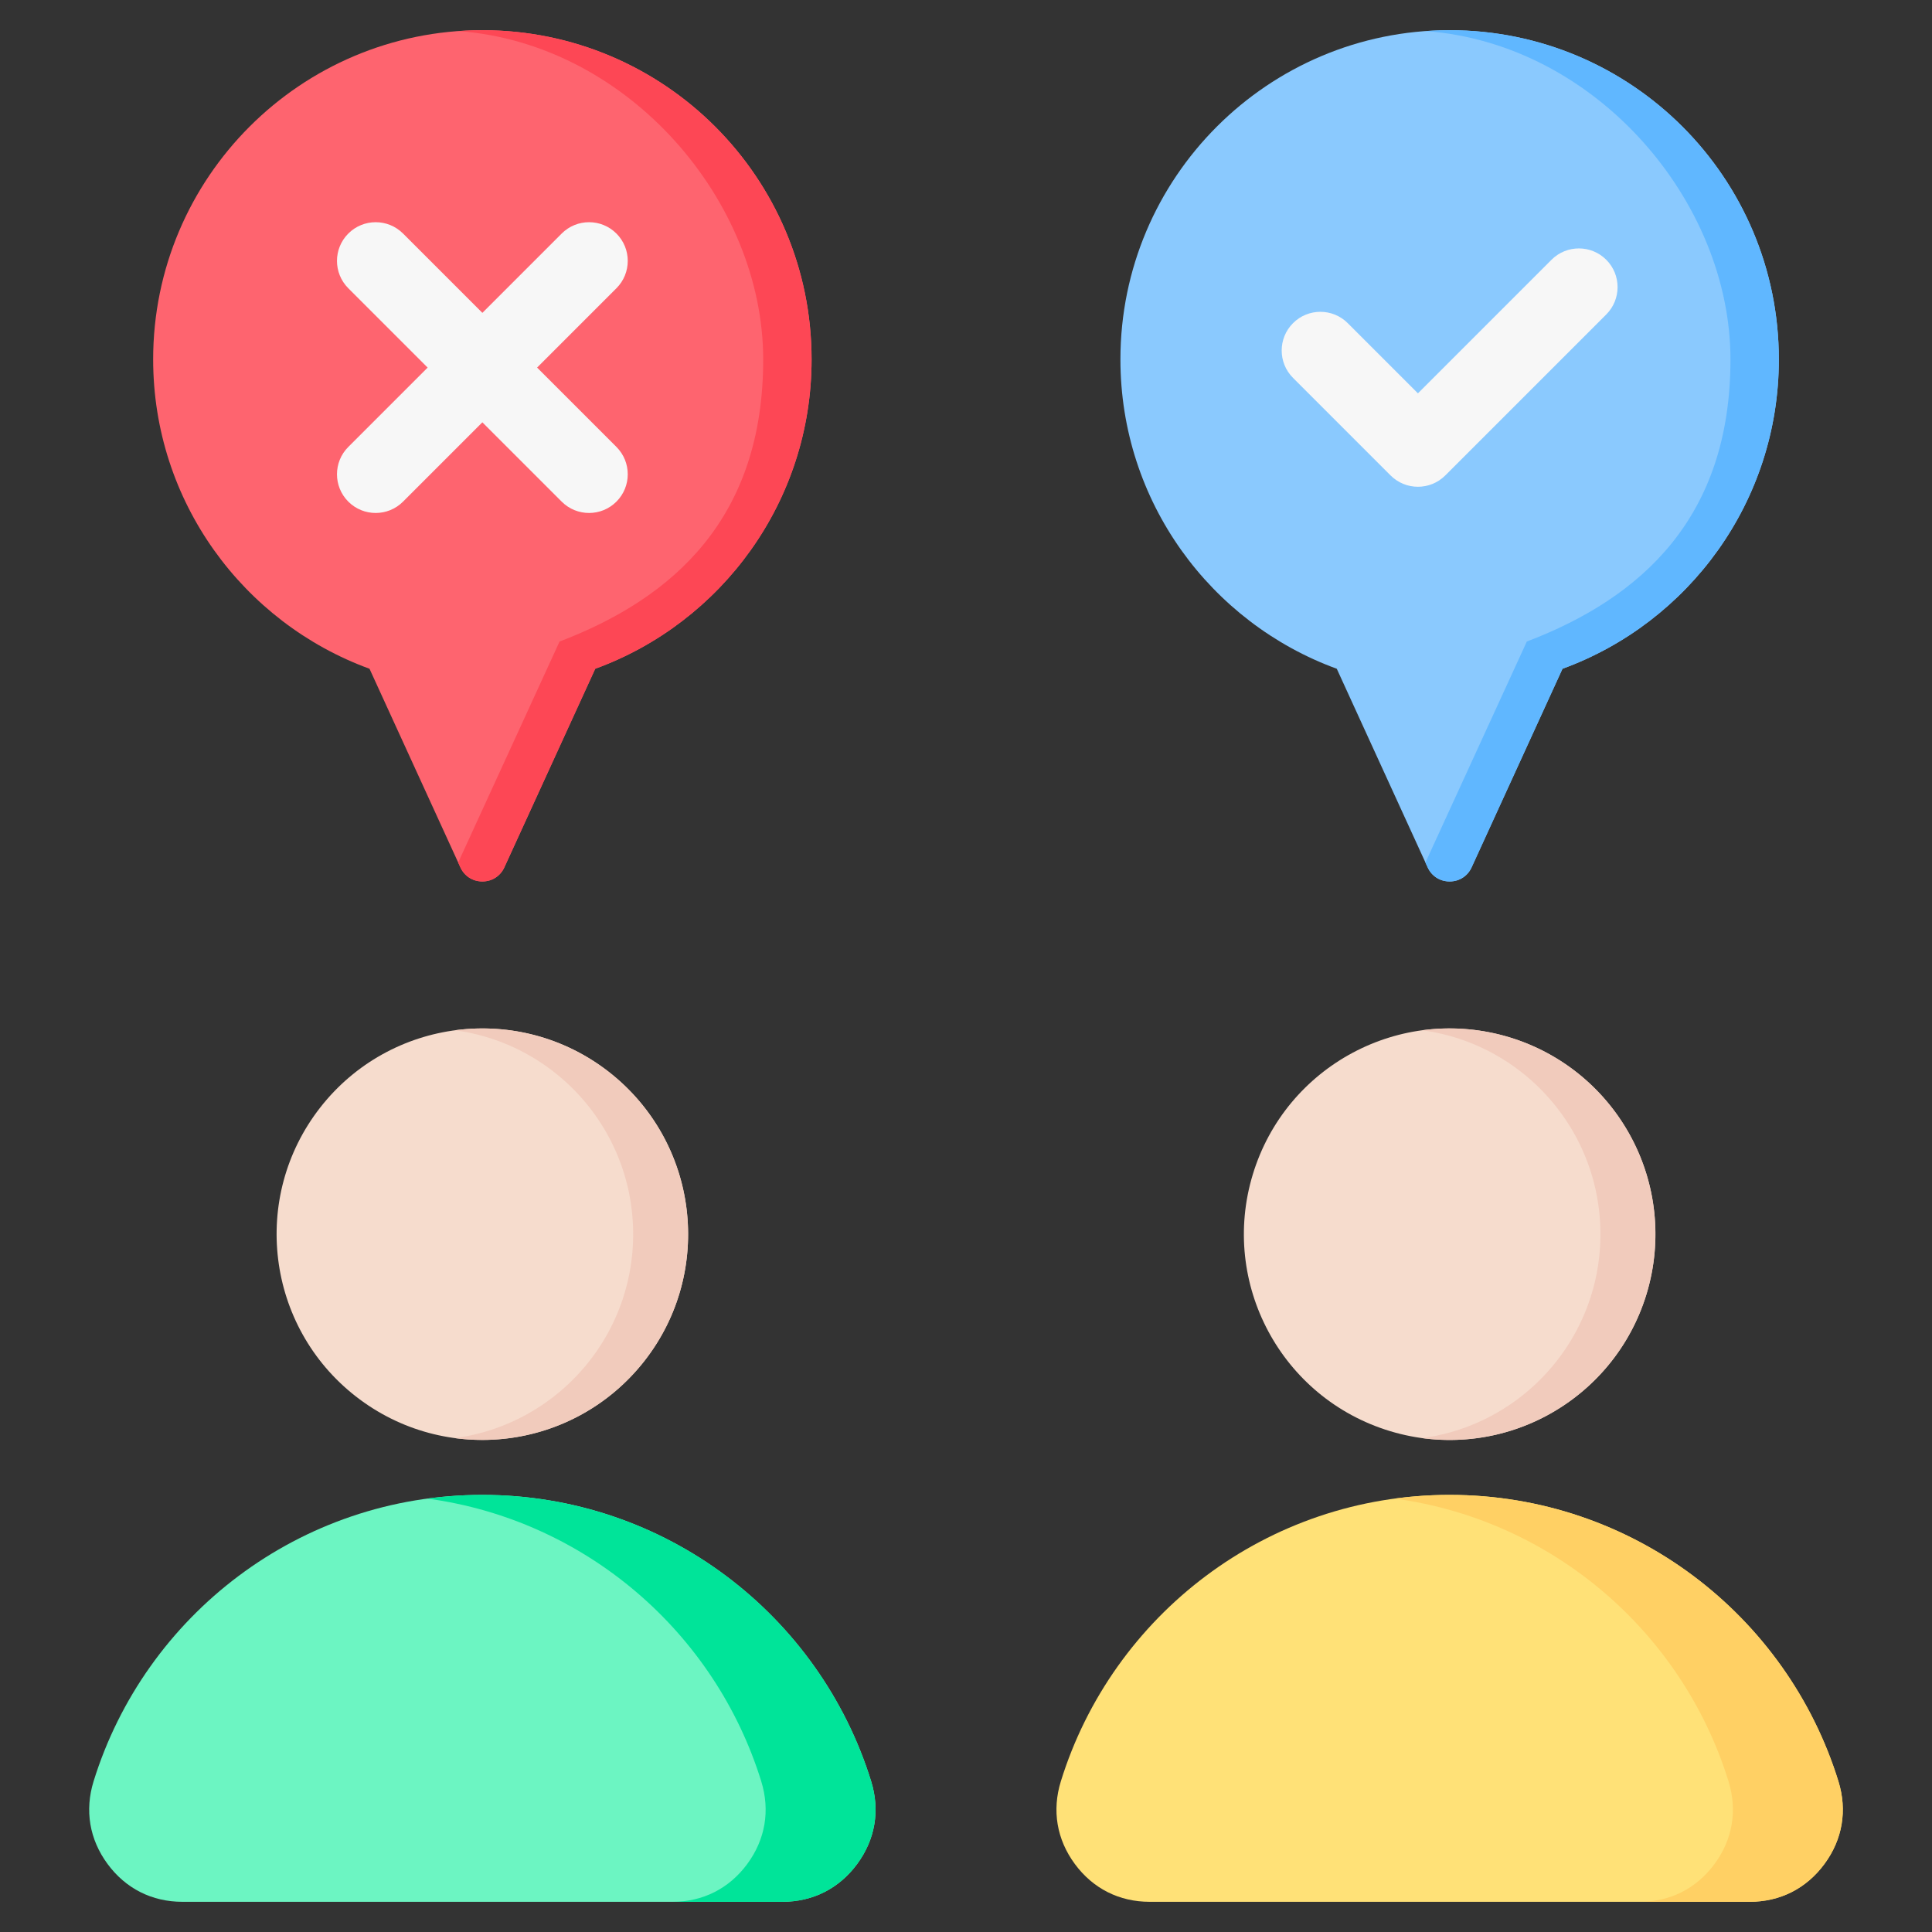
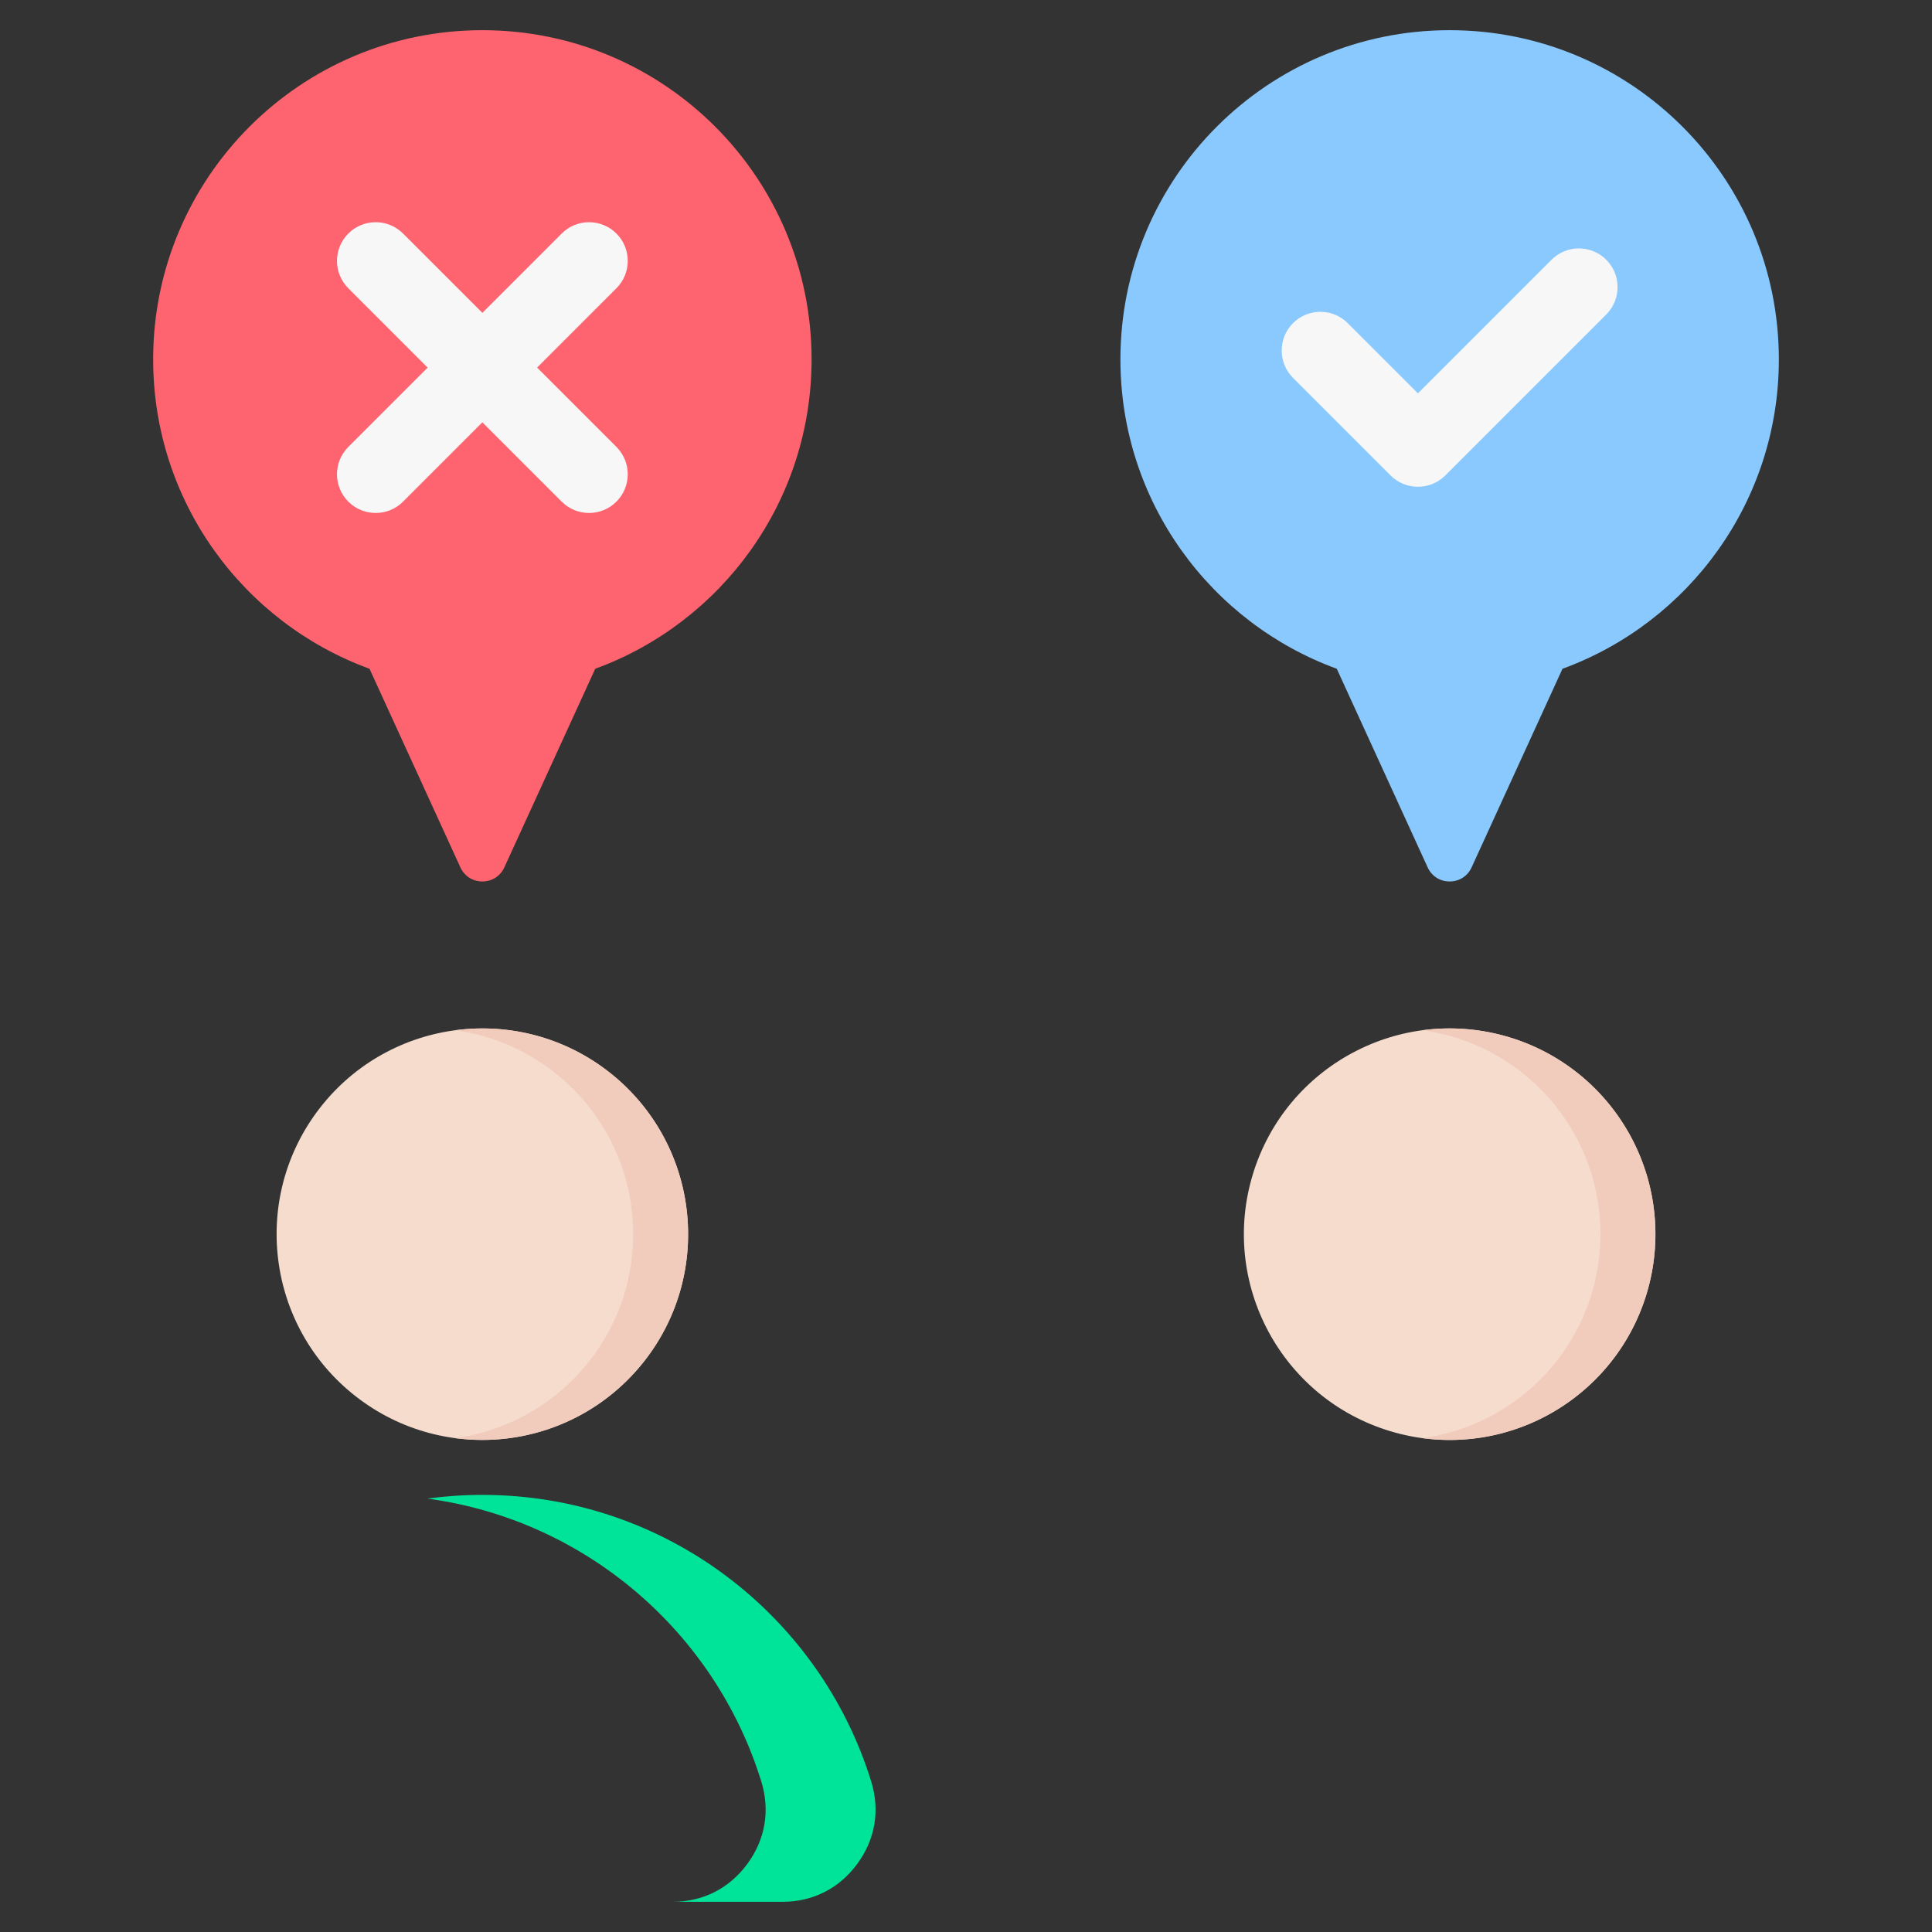
<svg xmlns="http://www.w3.org/2000/svg" xml:space="preserve" viewBox="0 0 512 512" id="consumer-behaviour">
  <rect x="0" y="0" width="512" height="512" fill="#333333" stroke="none" />
-   <path fill="#ffe177" fill-rule="evenodd" d="M384.167 396.161c48.438 0 89.417 31.936 103.031 75.899 2.392 7.724 1.092 15.409-3.706 21.917-4.798 6.508-11.754 10.023-19.84 10.023h-158.97c-8.086 0-15.042-3.515-19.84-10.023-4.798-6.508-6.098-14.194-3.706-21.917 13.614-43.964 54.595-75.899 103.031-75.899z" clip-rule="evenodd" />
-   <path fill="#ffd064" fill-rule="evenodd" d="M384.168 396.161c48.438 0 89.417 31.935 103.031 75.899 2.392 7.724 1.092 15.409-3.706 21.917-4.798 6.509-11.754 10.023-19.84 10.023h-29.127c8.086 0 15.042-3.514 19.84-10.023 4.798-6.508 6.098-14.194 3.706-21.917-12.226-39.48-46.521-69.255-88.467-74.918 4.762-.643 9.623-.981 14.563-.981z" clip-rule="evenodd" />
  <ellipse cx="384.168" cy="327.074" fill="#f6dccd" fill-rule="evenodd" clip-rule="evenodd" rx="54.524" ry="54.523" transform="rotate(-73.154 384.174 327.07)" />
  <path fill="#f1cbbc" fill-rule="evenodd" d="M384.168 272.551c30.112 0 54.523 24.411 54.523 54.523 0 30.112-24.411 54.523-54.523 54.523-2.469 0-4.9-.167-7.282-.485 26.669-3.56 47.241-26.396 47.241-54.038 0-27.643-20.572-50.479-47.241-54.038a55.011 55.011 0 0 1 7.282-.485z" clip-rule="evenodd" />
  <g fill-rule="evenodd" clip-rule="evenodd">
-     <path fill="#6cf5c2" d="M127.833 396.161c48.438 0 89.417 31.936 103.031 75.899 2.392 7.724 1.092 15.409-3.706 21.917C222.36 500.486 215.404 504 207.317 504H48.348c-8.086 0-15.042-3.515-19.84-10.023-4.798-6.508-6.098-14.194-3.706-21.917 13.614-43.964 54.594-75.899 103.031-75.899z" />
    <path fill="#00e499" d="M127.833 396.161c48.438 0 89.417 31.935 103.031 75.899 2.392 7.724 1.092 15.409-3.706 21.917C222.36 500.486 215.404 504 207.317 504H178.19c8.086 0 15.042-3.514 19.84-10.023 4.798-6.508 6.098-14.194 3.706-21.917-12.226-39.48-46.521-69.255-88.467-74.918 4.764-.643 9.624-.981 14.564-.981z" />
    <ellipse cx="127.833" cy="327.074" fill="#f6dccd" rx="54.524" ry="54.523" transform="rotate(-52.019 127.829 327.076)" />
    <path fill="#f1cbbc" d="M127.833 272.551c30.112 0 54.523 24.411 54.523 54.523 0 30.112-24.411 54.523-54.523 54.523-2.469 0-4.9-.167-7.282-.485 26.669-3.56 47.241-26.396 47.241-54.038 0-27.643-20.572-50.479-47.241-54.038a55.011 55.011 0 0 1 7.282-.485z" />
  </g>
  <g fill-rule="evenodd" clip-rule="evenodd">
    <path fill="#8ac9fe" d="M384.168 8c48.184 0 87.245 39.061 87.245 87.245 0 37.676-23.883 69.774-57.335 81.982l-24.081 52.626c-1.068 2.334-3.263 3.743-5.829 3.743s-4.762-1.409-5.829-3.743l-24.081-52.626c-33.452-12.208-57.335-44.305-57.335-81.982C296.923 47.061 335.983 8 384.168 8z" />
-     <path fill="#60b7ff" d="M458.591 95.245c0 41.852-23.522 63.163-53.969 74.77l-26.865 58.567.581 1.271c1.068 2.333 3.263 3.743 5.829 3.743s4.761-1.409 5.829-3.743l24.081-52.626c33.452-12.208 57.335-44.305 57.335-81.982C471.412 47.061 432.352 8 384.168 8c-2.156 0-4.294.078-6.411.232 45.191 3.282 80.834 45.16 80.834 87.013z" />
    <path fill="#f7f7f7" d="M342.664 100.142c-4.005-4.005-4.005-10.499 0-14.504 4.005-4.005 10.499-4.005 14.504 0l18.599 18.599 35.401-35.401c4.005-4.005 10.499-4.005 14.504 0 4.005 4.005 4.005 10.499 0 14.504l-42.653 42.653c-4.005 4.005-10.499 4.005-14.504 0l-25.851-25.851z" />
  </g>
  <g fill-rule="evenodd" clip-rule="evenodd">
    <path fill="#fe646f" d="M127.833 8c48.184 0 87.245 39.061 87.245 87.245 0 37.676-23.883 69.774-57.335 81.982l-24.081 52.626c-1.068 2.333-3.263 3.743-5.829 3.743s-4.761-1.41-5.829-3.743l-24.081-52.626c-33.452-12.208-57.335-44.305-57.335-81.982C40.588 47.061 79.648 8 127.833 8z" />
-     <path fill="#fd4755" d="M202.256 95.245c0 41.852-23.522 63.163-53.969 74.77l-26.865 58.567.582 1.271c1.067 2.333 3.263 3.743 5.829 3.743s4.761-1.409 5.829-3.743l24.081-52.626c33.452-12.208 57.335-44.305 57.335-81.982C215.078 47.061 176.017 8 127.833 8c-2.156 0-4.294.078-6.411.232 45.191 3.282 80.834 45.161 80.834 87.013z" />
    <path fill="#f7f7f7" d="M92.307 76.393c-4.005-4.005-4.005-10.499 0-14.503 4.005-4.005 10.499-4.005 14.504 0l21.022 21.022 21.022-21.022c4.005-4.005 10.499-4.005 14.504 0 4.005 4.005 4.005 10.499 0 14.503l-21.022 21.022 21.022 21.022c4.005 4.005 4.005 10.499 0 14.504-4.005 4.005-10.499 4.005-14.504 0l-21.022-21.022-21.022 21.022c-4.005 4.005-10.499 4.005-14.504 0-4.005-4.005-4.005-10.499 0-14.504l21.022-21.022-21.022-21.022z" />
  </g>
</svg>